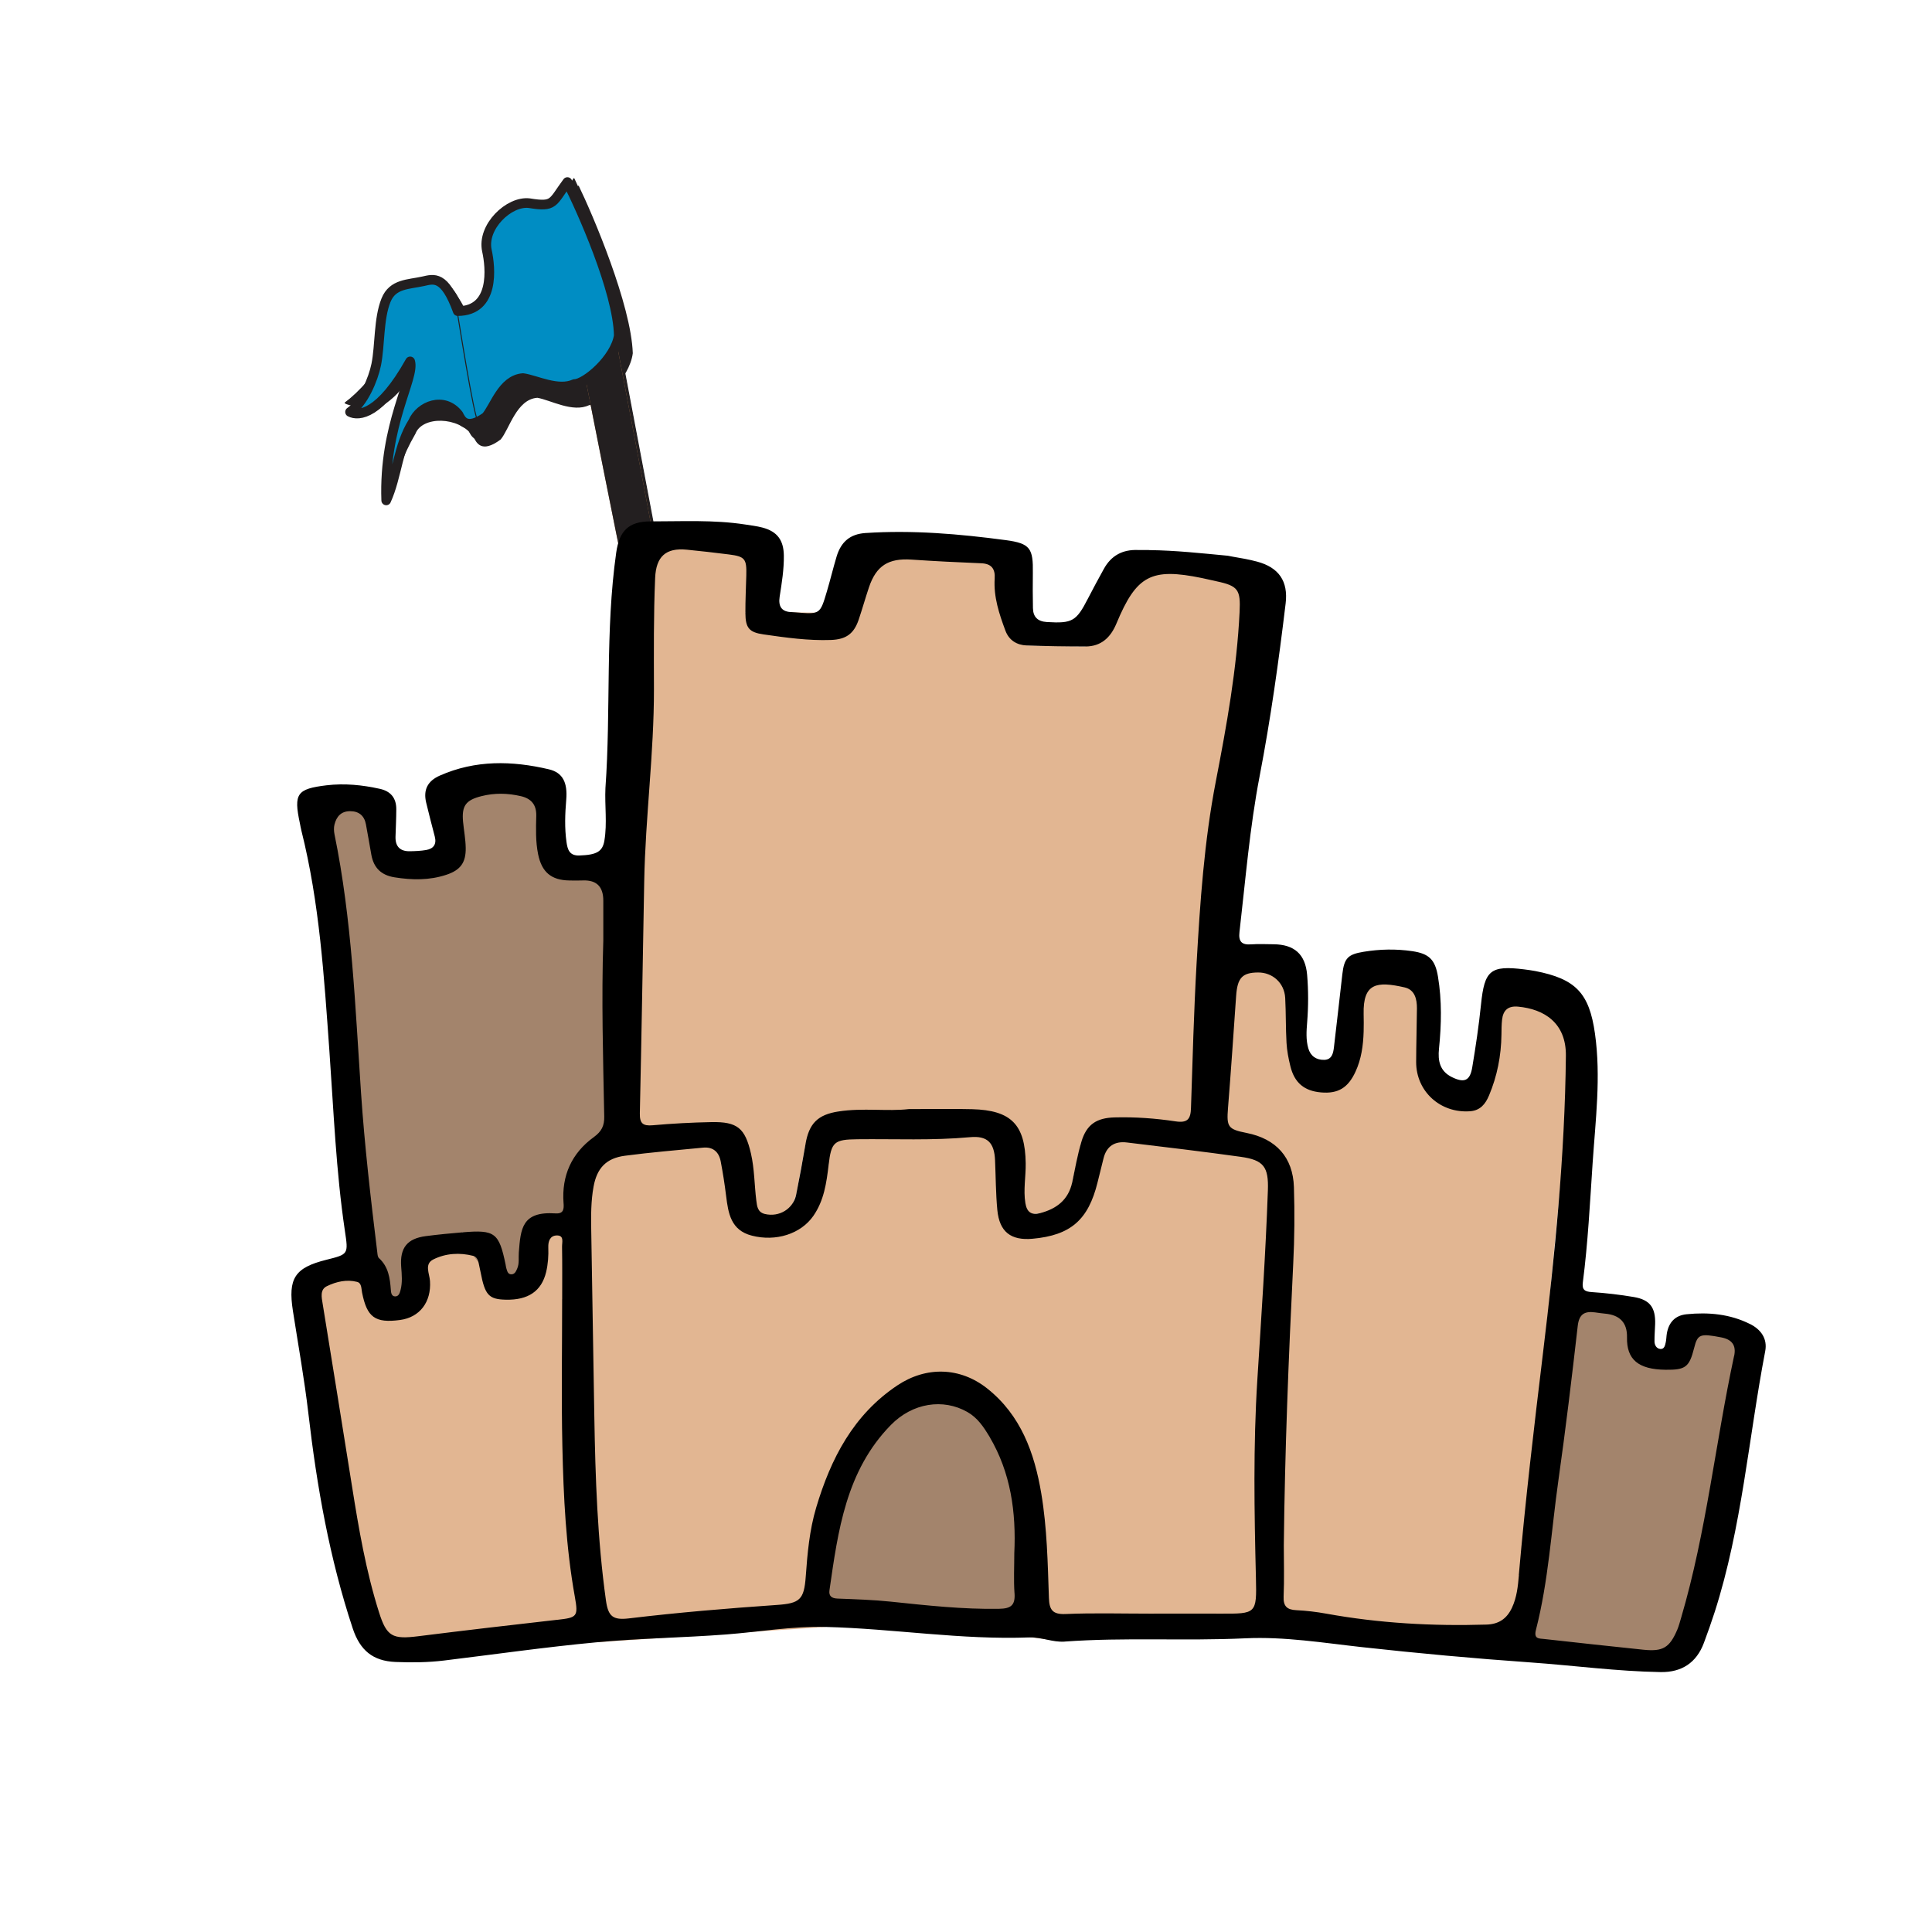
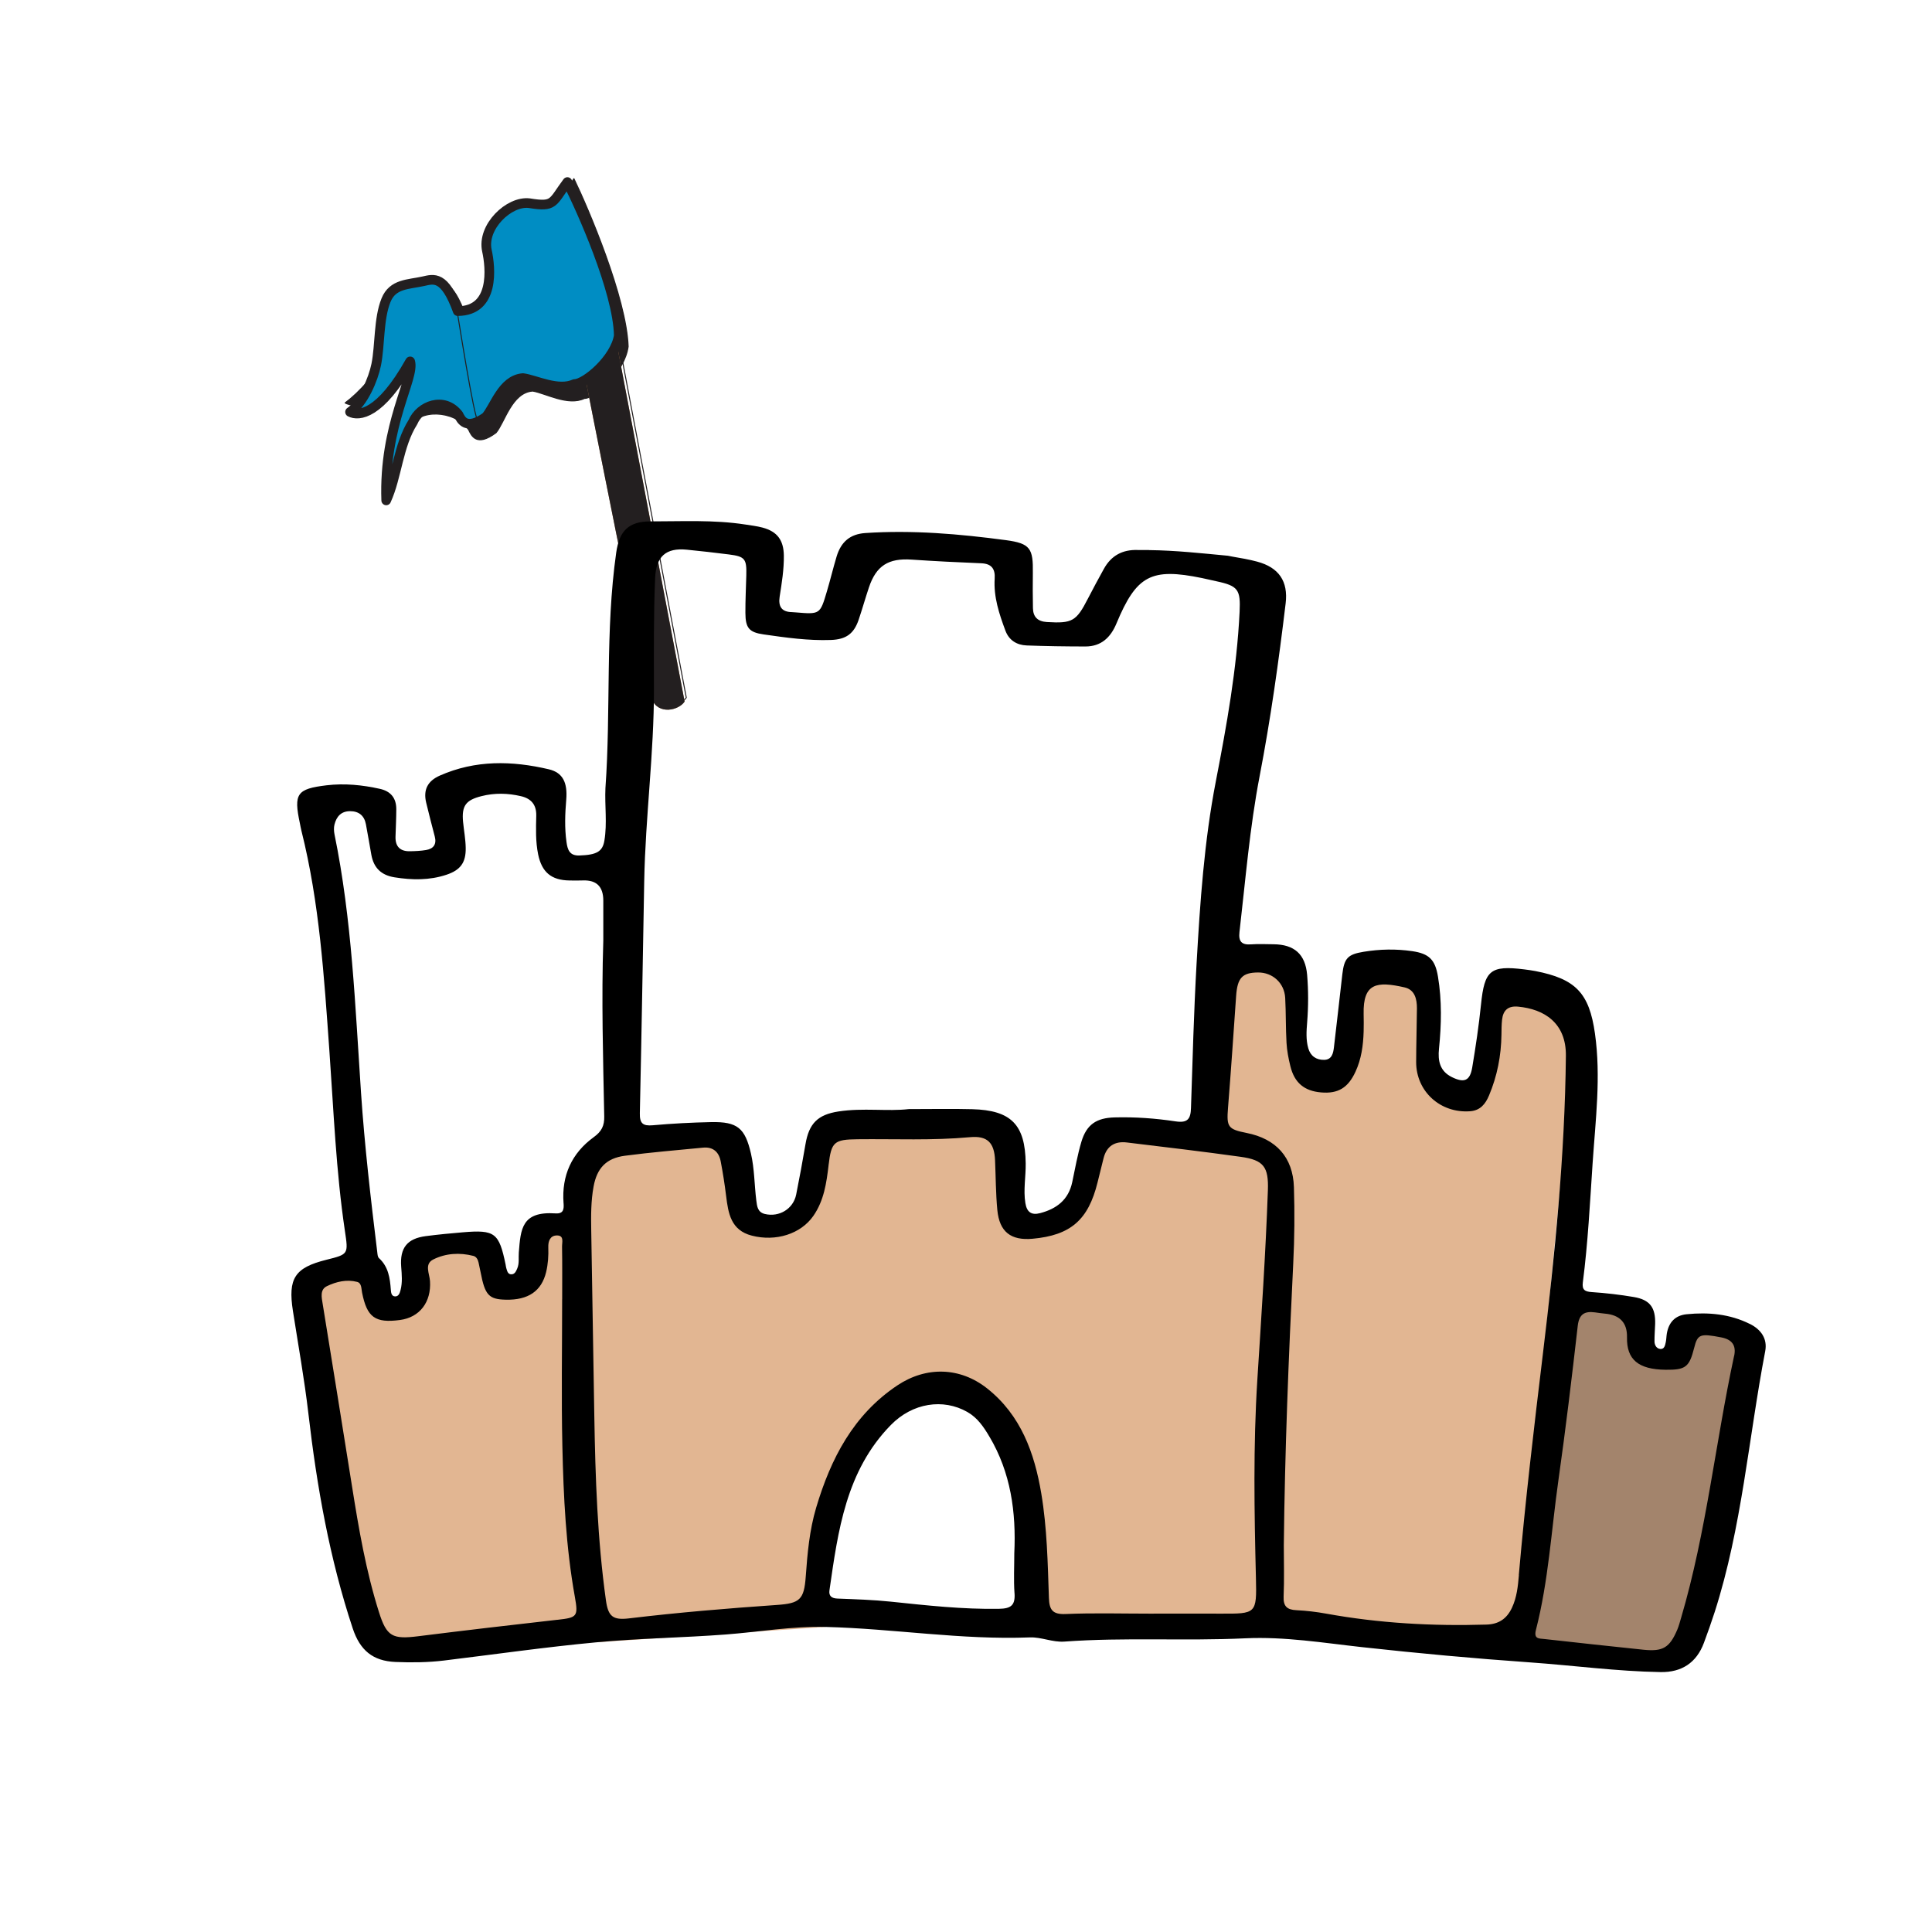
<svg xmlns="http://www.w3.org/2000/svg" id="Layer_1" version="1.1" viewBox="0 0 600 600">
  <defs>
    <style>
      .st0 {
        fill: #af794a;
      }

      .st1 {
        fill: #e2b692;
      }

      .st2 {
        fill: #231f20;
      }

      .st3 {
        stroke-width: 3px;
      }

      .st3, .st4, .st5 {
        fill: none;
        stroke: #231f20;
        stroke-linecap: round;
        stroke-linejoin: round;
      }

      .st6 {
        fill: #a3846c;
      }

      .st7 {
        fill: #008dc3;
      }

      .st4 {
        stroke-width: .33px;
      }

      .st5 {
        stroke-width: .31px;
      }
    </style>
  </defs>
-   <path class="st2" d="M181.79,113.53c3.46-2.24,8.51-8.53,10.34-7.71,1.03,5.26,20.41,107.82,21,110.82-1.71,2.67-8.08,4.31-10.18-.74-2.1-5.05-20.94-101.25-21.16-102.37Z" />
  <path class="st5" d="M181.79,113.53c3.46-2.24,8.51-8.53,10.34-7.71,1.03,5.26,20.41,107.82,21,110.82-1.71,2.67-8.08,4.31-10.18-.74-2.1-5.05-20.94-101.25-21.16-102.37Z" />
-   <path class="st2" d="M121.19,153.26c3.24-7.84,3.32-10.73,7.84-18.58,2.06-5.45,13.37-5.53,17.96.87.87,1.8,2.42,5.49,8.5.93,2.69-3.16,4.9-12.5,11.39-12.94,4.03.67,11,4.73,16.09,2.28,3.36.07,12.53-8.23,13.55-16.11-.51-15.07-12.39-42.95-16.84-52.11-4.64,6.85-3.82,8.46-11.74,6.92-6.32-.96-14.72,7.77-12.96,15.83,1.23,5.64,2.88,20.35-8.77,20.24-4.31-12.35-7.68-11-10.93-10.27-4.59,1.04-9.48.62-11.49,6.18-2.26,6.28-2.69,9.69-3.81,16.16-.85,4.87-7.21,11.5-11.36,14.58,2.66,1.54,12.85,2.44,21.92-15.51,1.64,5.52-10.63,15.81-9.37,41.54" />
  <path class="st2" d="M119.74,151.16c3.23-7.85,3.32-10.73,7.84-18.58,2.06-5.45,13.37-5.53,17.96.87.86,1.8,2.42,5.49,8.51.93,2.68-3.17,4.89-12.5,11.38-12.94,4.03.68,10.99,4.74,16.09,2.28,3.36.07,12.53-8.22,13.55-16.11-.51-15.07-12.4-42.95-16.84-52.11-4.64,6.85-3.82,8.46-11.74,6.91-6.32-.95-14.73,7.76-12.96,15.83,1.23,5.64,2.89,20.35-8.77,20.24-4.31-12.35-7.69-11-10.93-10.27-4.59,1.04-9.49.62-11.48,6.19-2.26,6.26-2.69,9.69-3.81,16.16-.85,4.87-7.2,11.5-11.35,14.57,2.67,1.54,12.85,2.44,21.92-15.5,1.64,5.52-10.62,15.81-9.36,41.54Z" />
  <path class="st4" d="M119.74,151.16c3.23-7.85,3.32-10.73,7.84-18.58,2.06-5.45,13.37-5.53,17.96.87.86,1.8,2.42,5.49,8.51.93,2.68-3.17,4.89-12.5,11.38-12.94,4.03.68,10.99,4.74,16.09,2.28,3.36.07,12.53-8.22,13.55-16.11-.51-15.07-12.4-42.95-16.84-52.11-4.64,6.85-3.82,8.46-11.74,6.91-6.32-.95-14.73,7.76-12.96,15.83,1.23,5.64,2.89,20.35-8.77,20.24-4.31-12.35-7.69-11-10.93-10.27-4.59,1.04-9.49.62-11.48,6.19-2.26,6.26-2.69,9.69-3.81,16.16-.85,4.87-7.2,11.5-11.35,14.57,2.67,1.54,12.85,2.44,21.92-15.5,1.64,5.52-10.62,15.81-9.36,41.54Z" />
  <path class="st0" d="M181.26,114.76c3.47-2.24,8.51-8.53,10.34-7.72,1.03,5.27,20.42,107.82,21.01,110.83-1.71,2.67-8.09,4.31-10.19-.74-2.1-5.05-20.94-101.25-21.16-102.37Z" />
  <path class="st2" d="M181.26,114.76c3.47-2.24,8.51-8.53,10.34-7.72,1.03,5.27,20.42,107.82,21.01,110.83-1.71,2.67-8.09,4.31-10.19-.74-2.1-5.05-20.94-101.25-21.16-102.37Z" />
  <path class="st7" d="M119.94,155.39c3.35-7.27,3.68-17.03,8.31-24.32,2.13-5.05,9.65-8.1,14.14-2.29.83,1.65,2.33,5.01,8.47.73,2.72-2.96,5.07-11.58,11.55-12.09,4.01.55,10.89,4.18,16,1.84,3.34.01,12.62-7.75,13.76-15.04-.27-13.85-11.69-39.31-15.96-47.68-4.74,6.38-3.94,7.85-11.83,6.56-6.28-.78-14.8,7.37-13.16,14.77,1.14,5.16,2.56,18.67-9.06,18.75-4.09-11.29-7.48-9.99-10.73-9.27-4.59,1.03-9.47.72-11.55,5.87-2.35,5.8-1.83,14.06-3.05,20.04-.91,4.49-3.94,11.78-8.12,14.68,2.64,1.38,9.35.95,18.67-15.7,1.55,5.05-8.29,19.52-7.44,43.16Z" />
  <path class="st3" d="M119.94,155.39c3.35-7.27,3.68-17.03,8.31-24.32,2.13-5.05,9.65-8.1,14.14-2.29.83,1.65,2.33,5.01,8.47.73,2.72-2.96,5.07-11.58,11.55-12.09,4.01.55,10.89,4.18,16,1.84,3.34.01,12.62-7.75,13.76-15.04-.27-13.85-11.69-39.31-15.96-47.68-4.74,6.38-3.94,7.85-11.83,6.56-6.28-.78-14.8,7.37-13.16,14.77,1.14,5.16,2.56,18.67-9.06,18.75-4.09-11.29-7.48-9.99-10.73-9.27-4.59,1.03-9.47.72-11.55,5.87-2.35,5.8-1.83,14.06-3.05,20.04-.91,4.49-3.94,11.78-8.12,14.68,2.64,1.38,9.35.95,18.67-15.7,1.55,5.05-8.29,19.52-7.44,43.16Z" />
  <path class="st5" d="M141.81,95.71c.31,1.58,5.47,34.96,6.7,35.13" />
-   <polygon class="st6" points="248.31 423.29 327.16 423.29 330.55 509.82 241.29 498.44 248.31 423.29" />
  <polygon class="st1" points="93.9 399.24 116.39 510.03 127.09 513.02 185.61 505.59 178.99 381.77 167.05 381.77 164.21 393.57 162.69 397.71 153.41 397.85 149.8 386.58 129.48 389.17 127.96 401.21 126.88 405.54 117.94 405.54 111.99 392.52 93.9 399.24" />
  <polygon class="st6" points="507.77 407.48 509.93 419.31 521.26 422.17 525.19 411.25 543.32 414.83 524.32 513.67 517.77 516.51 471.69 511.27 488.07 403.35 507.77 407.48" />
  <polygon class="st1" points="379.4 298 401.85 300.43 406.58 333.42 415.8 333.42 423.56 302.02 440.54 302.02 444.91 313.53 444.91 335.85 457.04 339.25 465.29 306.73 489.55 316.44 471.11 508.48 393.77 502.75 397.36 358.66 375.1 349.63 379.4 298" />
-   <polygon class="st6" points="97.76 250.41 117.26 250.41 119.64 266.1 139.44 266.1 139.44 246.5 169.58 244.23 173.38 266.1 192.75 272.43 192.75 353.09 180.99 363.61 178.99 379.33 168.63 379.33 164.82 397.85 153.41 397.85 147.02 390.03 143.77 382.69 129.48 389.17 126.88 405.54 117.94 405.54 111.99 392.52 97.76 250.41" />
  <polygon class="st1" points="256.39 505.26 185.25 510.03 178.99 427.92 184.41 353.13 220.9 348.5 233.46 383.73 244.85 377.27 257.33 361.81 256.42 351.47 312.2 350.26 320.71 384.71 331.26 377.27 343.92 352.33 375.1 349.63 387.17 351.87 401.85 368.7 395.96 432 393.77 502.75 321.82 502.75 317.11 457.45 307.29 446.18 302.34 434.52 288.68 431.69 270.3 439.23 262.76 451.17 253.65 497.66 256.39 505.26" />
-   <polygon class="st1" points="196.56 170.62 235.95 170.62 231.5 190.34 247.11 190.18 260.73 190.34 268.74 165.54 315.12 172.99 318.86 200.46 337.09 200.78 350.2 176.17 387.81 179.98 375.1 349.63 346.16 347.03 335.84 354.62 333.01 367.1 331.26 377.27 323.04 376.77 317.77 377.27 312.2 350.26 260.43 345.19 250.16 355.37 247.27 371 244.85 377.27 236.6 379.33 228.06 368.9 227.69 353.09 192.75 353.09 196.56 170.62" />
  <path d="M543.46,411.18c-6.21-3.11-12.87-3.71-19.67-3.03-3.56.36-5.54,2.51-6.14,5.98-.15.89-.14,1.81-.33,2.69-.22.99-.43,2.28-1.78,2.1-1.12-.14-1.71-1.21-1.72-2.31-.02-1.8.14-3.61.2-5.42.15-5.11-1.61-7.54-6.62-8.39-4.32-.73-8.7-1.24-13.07-1.53-2.17-.14-3.05-.73-2.77-2.98,1.59-12.3,2.21-24.69,3.04-37.06.9-13.39,2.63-26.79.73-40.24-1.77-12.61-6.01-16.99-18.52-19.42-1.14-.22-2.3-.37-3.45-.52-10.53-1.3-12.34.29-13.42,10.89-.67,6.55-1.64,13.08-2.73,19.58-.7,4.18-2.51,4.85-6.29,3-3.81-1.87-4.41-5.12-4.03-8.83.77-7.49.92-14.97-.32-22.42-.88-5.29-2.8-7.12-8.01-7.88-5.03-.73-10.04-.63-15.05.19-4.92.81-6.05,1.94-6.64,7-.88,7.57-1.7,15.15-2.61,22.72-.22,1.82-.65,3.81-3.03,3.85-2.43.05-4.23-1.16-4.93-3.59-.76-2.66-.57-5.39-.35-8.1.39-4.91.4-9.84-.01-14.72-.55-6.43-4.01-9.43-10.42-9.49-2.33-.02-4.67-.14-6.99.03-2.93.22-3.94-.9-3.6-3.82,1.87-16.17,3.18-32.41,6.26-48.42,3.42-17.78,5.93-35.7,8.08-53.67.82-6.86-2.11-11.14-8.85-12.95-2.49-.67-5.05-1.11-7.59-1.54-.54-.09-1.04-.19-1.51-.29-8.12-.76-16.23-1.66-24.4-1.75-.09,0-.16-.02-.24-.03-1.11,0-2.21.04-3.32,0-4.71-.18-8.27,1.71-10.55,5.87-1.68,3.06-3.36,6.12-4.95,9.23-3.61,7.05-4.87,7.74-12.71,7.27-2.86-.17-4.31-1.54-4.36-4.34-.06-3.62-.09-7.25-.03-10.87.12-7.63-.77-9.2-8.35-10.22-14.48-1.93-29.03-3.19-43.67-2.21-4.7.32-7.54,2.69-8.93,7.31-1.08,3.59-1.95,7.25-3.02,10.84-2.11,7.13-2.14,7.12-9.68,6.49-.39-.03-.77-.07-1.16-.08-3.24-.05-4.29-1.78-3.82-4.82.66-4.21,1.35-8.43,1.3-12.71-.06-4.82-2.04-7.51-6.64-8.73-1.74-.46-3.56-.67-5.34-.95-9.77-1.51-19.62-.96-29.44-.97-6.78,0-9.68,2.94-10.64,9.69-3.45,24.29-1.61,48.8-3.35,73.16-.25,5.42.58,10.86-.32,16.27-.57,3.44-2.4,4.46-7.8,4.64-3.08.1-3.65-1.88-3.97-4.18-.62-4.38-.45-8.76-.08-13.16.44-5.3-1.07-8.41-5.41-9.43-11.42-2.68-22.78-2.94-33.84,1.95-3.83,1.69-5.19,4.44-4.25,8.4.84,3.52,1.76,7.02,2.67,10.53.63,2.4-.38,3.8-2.7,4.19-1.64.28-3.34.35-5.01.38-3.02.06-4.57-1.43-4.48-4.52.09-2.84.23-5.69.24-8.53.01-3.44-1.7-5.58-5.1-6.33-5.46-1.21-10.97-1.76-16.55-1.1-9.24,1.11-10.26,2.59-8.29,11.8.16.76.28,1.53.47,2.28,5.63,22.43,7.05,45.41,8.69,68.33,1.33,18.69,2.06,37.42,4.82,55.97,1.08,7.26,1.14,7.26-5.77,8.98-9.81,2.45-11.95,5.77-10.37,15.9,1.65,10.6,3.56,21.17,4.8,31.83,2.63,22.67,6.57,45.03,13.77,66.74,2.26,6.82,6.25,10.13,13.26,10.43,5.04.21,10.09.16,15.11-.45,15.78-1.92,31.52-4.18,47.34-5.66,13.37-1.25,26.83-1.41,40.22-2.43,10.3-.79,20.55-2.6,30.91-2.34,21.17.53,42.19,4.08,63.45,3.25,3.54-.14,7.09,1.57,10.72,1.3,18.72-1.37,37.49-.14,56.21-1.02,12.21-.57,24.22,1.42,36.29,2.75,17.34,1.91,34.7,3.51,52.11,4.73,13.52.95,26.98,2.79,40.56,3.01,6.51.11,11.14-2.87,13.45-9.09,1.17-3.15,2.3-6.32,3.33-9.52,8.48-26.38,10.52-54.01,15.7-81.04.75-3.92-1.34-6.76-4.75-8.47ZM200.07,273.59c.37-19.9,3.05-39.68,3.02-59.6-.02-11.51-.13-23.01.37-34.51.29-6.61,3.28-9.42,9.84-8.77,4.37.43,8.73.93,13.08,1.48,4.97.63,5.53,1.35,5.39,6.51-.1,3.88-.3,7.76-.28,11.64.02,4.71,1.17,6.05,5.7,6.69,6.91.99,13.83,1.97,20.84,1.72,4.71-.17,7.16-1.91,8.65-6.33,1.12-3.31,2.06-6.67,3.17-9.98,2.27-6.77,6.07-9.13,13.23-8.65,7.22.49,14.45.85,21.67,1.14,3.2.13,4.35,1.76,4.16,4.74-.37,5.7,1.39,10.97,3.33,16.18,1.11,3,3.54,4.48,6.6,4.6,6.07.23,12.15.31,18.23.32,4.9.01,7.85-2.81,9.64-7.11,6.23-14.97,10.77-17.39,26.57-14.14,1.52.31,3.03.69,4.55,1.01,6.71,1.43,7.47,2.63,7.14,9.49-.86,17.75-4,35.18-7.37,52.57-3.63,18.71-4.91,37.67-5.99,56.63-.85,14.96-1.24,29.94-1.74,44.91-.11,3.3-.97,4.7-4.79,4.12-6.24-.94-12.58-1.4-18.93-1.23-5.61.15-8.71,2.18-10.32,7.59-1.21,4.08-1.95,8.3-2.83,12.48-1.15,5.5-4.83,8.31-9.97,9.66-2.75.72-4.14-.35-4.59-3.12-.67-4.13.16-8.23.1-12.36-.16-11.95-4.45-16.48-16.62-16.8-6.21-.16-12.43-.03-19.7-.03-6.55.77-14.21-.44-21.8.73-6.48.99-9.18,3.74-10.27,10.17-.89,5.23-1.85,10.44-2.89,15.64-.89,4.45-5.26,7.08-9.69,6.04-2.29-.54-2.46-2.38-2.69-4.19-.61-4.86-.56-9.8-1.67-14.61-1.82-7.87-4.17-9.9-12.31-9.74-6.07.12-12.14.44-18.18.98-3.08.27-4.08-.58-4.01-3.74.53-24.05.92-48.1,1.36-72.15ZM173.05,503.04c-14.38,1.62-28.75,3.3-43.11,5.1-8.08,1.02-9.86.11-12.25-7.48-4.03-12.74-6.27-25.86-8.36-39.02-2.99-18.89-6.06-37.76-9.11-56.64-.34-2.08-.92-4.51,1.32-5.58,2.88-1.39,6.13-2.16,9.36-1.32,1.43.37,1.29,2.05,1.54,3.31,1.53,7.71,4.06,9.54,11.75,8.53,6.14-.8,9.78-5.55,9.35-12.09-.15-2.32-1.83-5.28,1.01-6.71,3.87-1.94,8.2-2.2,12.47-1.11.91.23,1.39,1.12,1.6,2.06.23,1.01.45,2.02.64,3.04,1.35,7.08,2.55,8.39,7.84,8.5,6.95.15,11.07-2.67,12.5-8.56.61-2.53.77-5.11.68-7.7-.07-1.9.55-3.61,2.56-3.69,2.46-.09,1.68,2.14,1.71,3.48.09,5.43.04,10.87.04,16.3h-.01c0,15.25-.27,30.5.07,45.74.35,15.62,1.1,31.24,3.87,46.68,1.11,6.2.71,6.48-5.46,7.17ZM175.02,373.61c.13,1.82.07,3.39-2.51,3.22-10.48-.7-10.81,4.8-11.39,12.14-.13,1.67.2,3.38-.49,4.98-.35.81-.74,1.79-1.8,1.8-1.15.02-1.32-1.05-1.59-1.89-.12-.37-.14-.76-.22-1.14-2.04-9.86-3.31-10.85-13.24-10.02-3.86.32-7.71.69-11.55,1.19-5.76.75-8.08,3.64-7.64,9.49.19,2.46.43,4.9-.21,7.32-.23.88-.57,1.92-1.64,1.91-1.17,0-1.3-1.17-1.36-2.02-.27-3.66-.74-7.19-3.69-9.87-.4-.36-.45-1.18-.52-1.8-2.02-16.53-3.94-33.06-5.06-49.68-1.81-26.79-2.81-53.67-8.22-80.09-.2-.99-.26-2.1-.02-3.06.61-2.48,2.07-4.18,4.86-4.17,2.7,0,4.39,1.37,4.9,4.03.61,3.17,1.12,6.36,1.7,9.54.74,4.03,3.05,6.31,7.2,6.97,5.45.87,10.82.96,16.09-.79,4.36-1.44,6.09-3.76,6.01-8.35-.04-2.7-.56-5.39-.82-8.08-.47-5,.84-6.76,5.71-7.99,4.1-1.04,8.18-.94,12.26.01,3.2.74,4.84,2.68,4.76,6.08-.1,4-.23,8.01.58,11.98,1.14,5.53,4.06,8.02,9.66,8.12,1.42.03,2.85.04,4.27-.01q6.31-.23,6.31,6.26c0,4.14,0,8.28,0,12.42-.59,18.21-.07,36.42.29,54.63.06,2.85-.8,4.64-3.24,6.4-6.86,4.98-10.02,11.92-9.4,20.47ZM315.07,494.75c.26,3.75-1.06,4.82-4.81,4.88-11.28.19-22.42-1.05-33.6-2.22-5.51-.58-11.06-.74-16.6-.96-1.84-.07-2.72-.85-2.46-2.59,2.66-18.47,5.12-37.06,19.05-51.3,6.76-6.91,16.26-8.32,23.75-4.07,3.19,1.81,5.1,4.68,6.89,7.69,6.63,11.18,8.31,23.47,7.71,36.19,0,4.13-.22,8.27.06,12.38ZM393.75,369.68c-.69,19.62-2.03,39.2-3.27,58.79-1.3,20.53-.95,41.09-.44,61.64.27,11.08.09,11.07-10.98,11.02-7.38-.03-14.75,0-22.13,0-8.67,0-17.35-.25-26.01.12-4.07.17-5.04-1.33-5.17-4.98-.37-10.84-.57-21.75-2.37-32.45-2.11-12.59-6.34-24.36-16.85-32.66-8.39-6.62-18.89-6.89-27.84-.92-13.68,9.13-20.69,22.75-25.22,37.96-2.08,6.98-2.72,14.2-3.24,21.43-.52,7.15-1.84,8.31-8.95,8.8-15.34,1.06-30.66,2.34-45.93,4.17-4.99.6-6.48-.58-7.17-5.58-2.65-18.98-3.29-38.09-3.61-57.21-.33-19.26-.64-38.53-.96-57.79-.08-4.53-.09-9.07.73-13.53,1.05-5.72,3.92-8.79,9.7-9.56,8.07-1.07,16.19-1.73,24.29-2.52,3.11-.3,4.93,1.33,5.49,4.26.68,3.55,1.24,7.13,1.68,10.72.67,5.43,1.47,10.66,7.96,12.34,7.51,1.94,15.23-.52,19.13-6.12,3.31-4.76,4.09-10.26,4.74-15.8.84-7.21,1.71-7.93,9-8.01,11.64-.13,23.28.43,34.91-.64,5.38-.5,7.54,1.67,7.78,7.15.23,5.16.22,10.34.71,15.47.65,6.8,4.21,9.54,10.98,8.92,11.79-1.08,17.27-5.84,20.14-17.48.62-2.51,1.23-5.02,1.87-7.53.95-3.77,3.49-5.34,7.22-4.89,11.8,1.43,23.61,2.81,35.38,4.46,7.13,1,8.69,3.11,8.43,10.41ZM471.71,489.15c-.3,3.44-.63,6.92-2.17,10.18-1.62,3.44-4.15,5.08-7.89,5.2-16.71.51-33.32-.41-49.79-3.4-3.04-.55-6.15-.92-9.24-1.07-2.9-.14-4.11-1.17-3.98-4.26.23-5.3.06-10.61.06-15.92.32-29.21,1.48-58.39,2.93-87.57.39-7.86.46-15.76.21-23.63-.29-9.28-5.56-15.03-14.69-16.83-5.83-1.15-6.25-1.89-5.78-7.78.93-11.58,1.71-23.18,2.52-34.77.39-5.59,1.89-7.25,6.79-7.29,4.53-.04,8.2,3.26,8.45,7.91.25,4.64.14,9.31.41,13.95.14,2.44.61,4.88,1.2,7.26,1.27,5.16,4.32,7.68,9.52,8.13,5.3.46,8.39-1.43,10.7-6.43,1.83-3.96,2.4-8.16,2.53-12.46.05-1.81.04-3.62,0-5.44-.22-9.64,4.07-10.26,12.74-8.28,3.13.72,3.83,3.61,3.81,6.5-.04,5.56-.23,11.12-.24,16.68-.01,9.14,7.54,15.96,16.74,15.28,3.19-.23,4.78-2.27,5.89-4.9,2.54-6.03,3.77-12.34,3.86-18.88.02-1.55.02-3.11.19-4.64.32-2.92,1.86-4.36,4.96-4.07,8.14.76,14.97,5.06,14.86,15.27-.32,30.94-3.41,61.64-7.11,92.3-2.78,22.96-5.49,45.92-7.51,68.96ZM538.53,421.12c-5.81,27.03-8.6,54.67-16.44,81.29-.37,1.24-.69,2.5-1.19,3.69-2.38,5.59-4.43,6.86-10.49,6.24-10.28-1.05-20.55-2.2-30.81-3.33-1.63-.18-3.34.04-2.6-2.84,3.9-15.2,4.77-30.88,6.96-46.34,2.27-15.98,4.19-32.02,6.02-48.06.42-3.69,2.15-4.63,5.37-4.2,1.02.14,2.04.3,3.07.39q7,.61,6.86,7.35c-.15,6.9,3.52,9.99,12,10.08,6.19.07,7.34-.81,8.85-6.77,1.08-4.29,1.83-4.55,8.43-3.28,3.27.63,4.71,2.42,3.99,5.78Z" />
</svg>